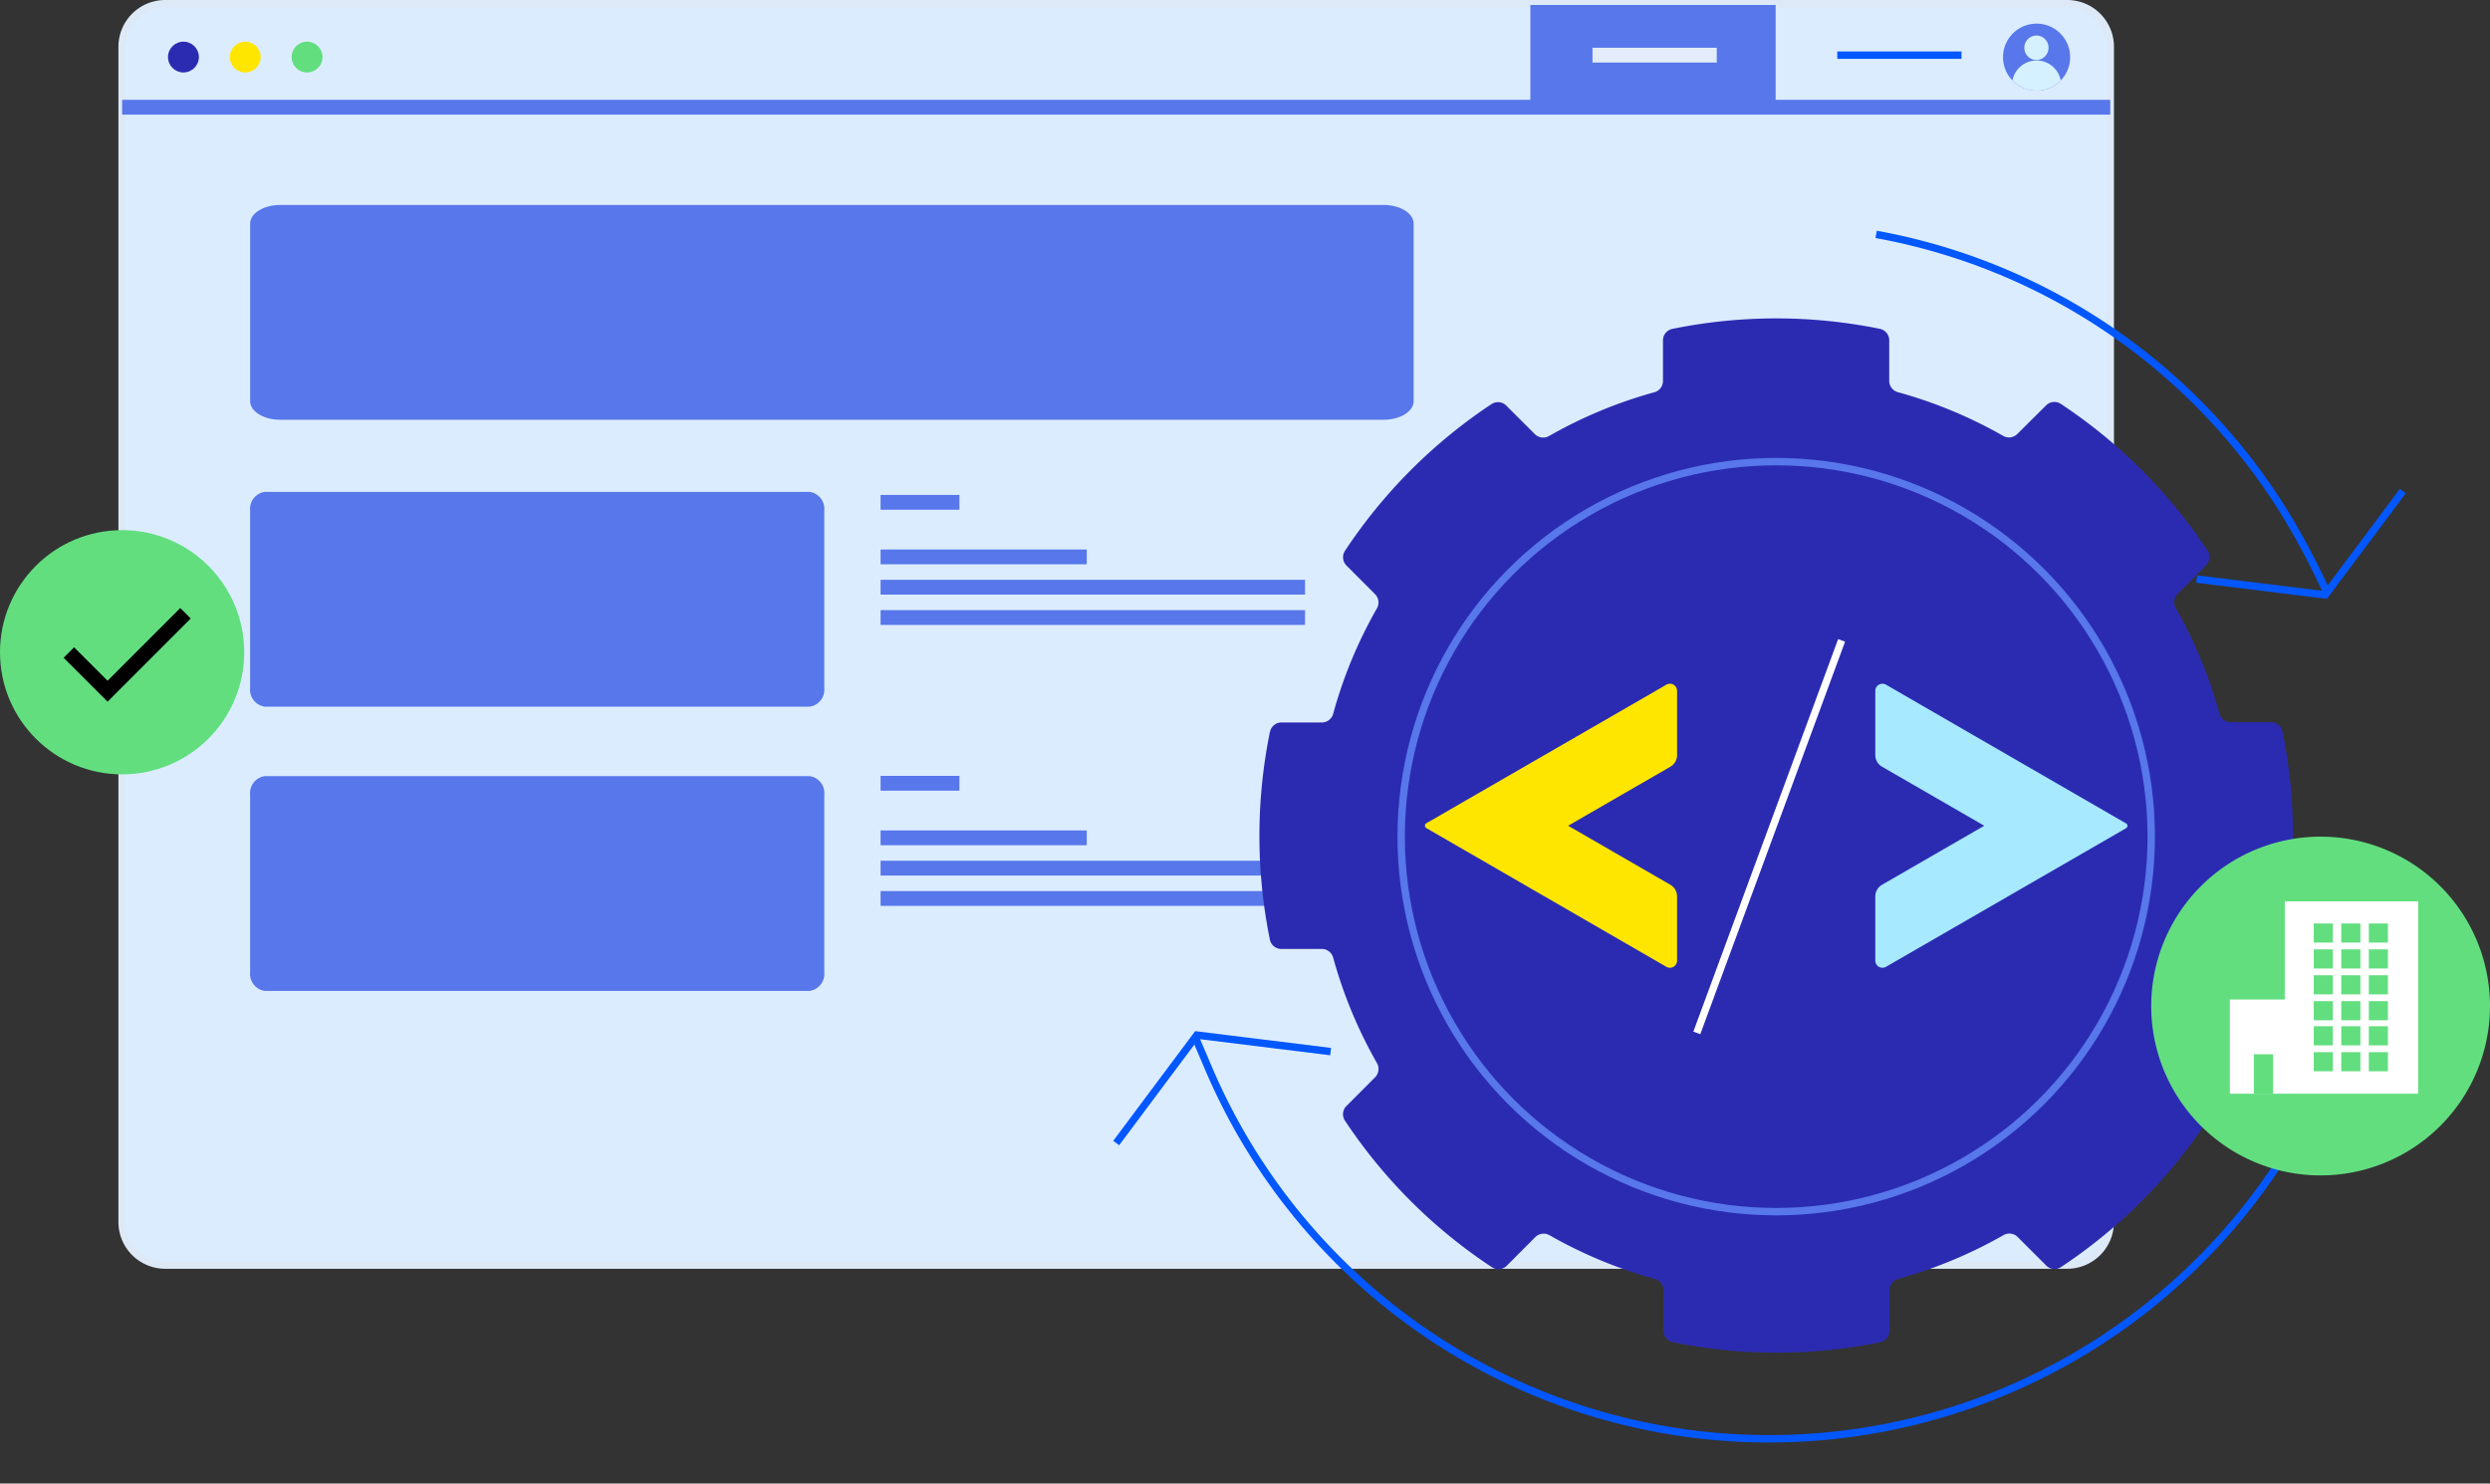
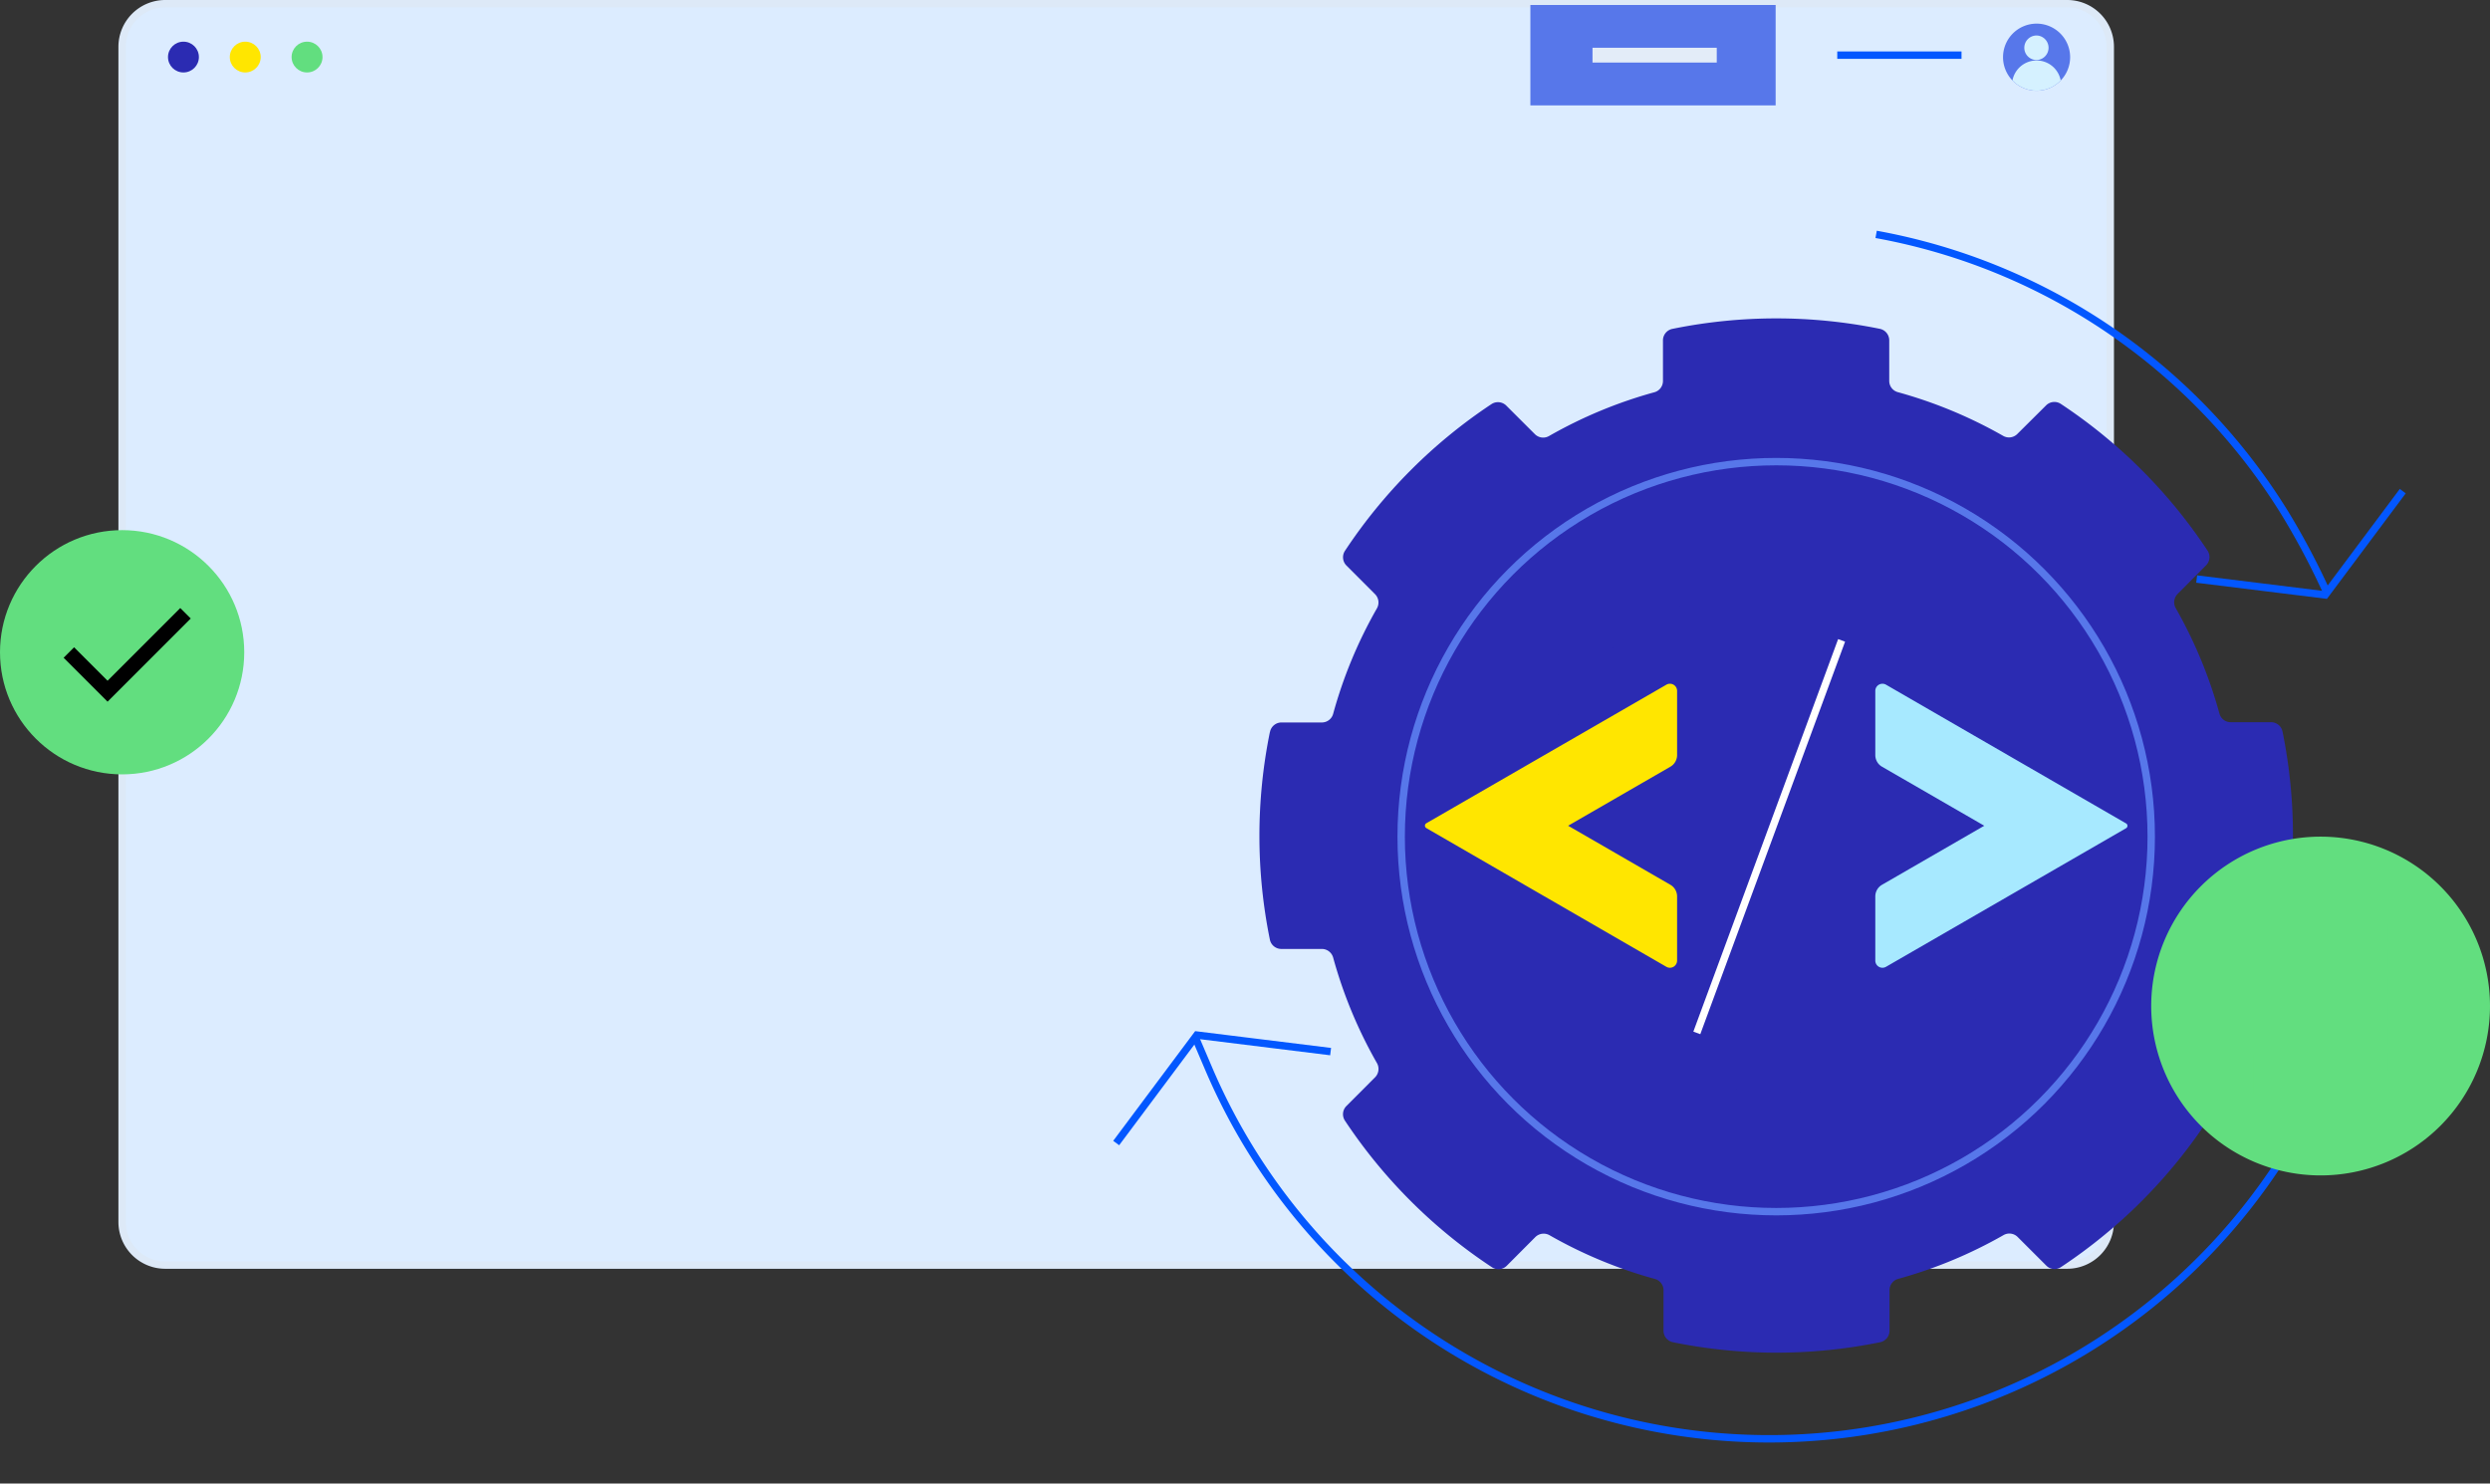
<svg xmlns="http://www.w3.org/2000/svg" viewBox="0 0 336.512 200.5">
  <rect x="0" y="0" width="336.512" height="200.5" fill="#333333" stroke="none" />
  <defs>
    <clipPath id="a">
      <circle cx="4.533" cy="4.533" r="4.533" class="a" />
    </clipPath>
    <style>.a,.c,.i{fill:none}.c{stroke:#5777ea;stroke-width:2px}.d{fill:#62de7f}.e{fill:#ffe600}.f{fill:#2b2bb2}.g{fill:#5777ea}.i{stroke:#0357ff;stroke-miterlimit:10}.j{fill:#d5f1ff}</style>
  </defs>
  <path fill="#dcecff" stroke="#dde9f7" d="M22.332.5h257.034a5.824 5.824 0 0 1 5.827 5.821V165.15a5.825 5.825 0 0 1-5.825 5.824H22.328a5.824 5.824 0 0 1-5.824-5.824V6.327A5.826 5.826 0 0 1 22.33.5Z" />
-   <path d="M16.503 14.491h268.689" class="c" />
  <ellipse cx="2.088" cy="2.08" class="d" rx="2.088" ry="2.08" transform="translate(39.41 5.632)" />
  <ellipse cx="2.088" cy="2.08" class="e" rx="2.088" ry="2.08" transform="translate(31.057 5.632)" />
  <ellipse cx="2.088" cy="2.08" class="f" rx="2.088" ry="2.08" transform="translate(22.704 5.632)" />
-   <path d="M37.877 27.7h149.1c2.248 0 4.07 1.131 4.07 2.523v23.985c0 1.394-1.822 2.523-4.07 2.523h-149.1c-2.248 0-4.07-1.13-4.07-2.523V30.224c-.001-1.395 1.821-2.524 4.07-2.524ZM35.814 66.476h73.572A2.312 2.312 0 0 1 111.397 69v23.983a2.311 2.311 0 0 1-2.011 2.524H35.814a2.313 2.313 0 0 1-2.011-2.524V69a2.314 2.314 0 0 1 2.011-2.524ZM35.814 104.889h73.572a2.312 2.312 0 0 1 2.011 2.524v23.983a2.312 2.312 0 0 1-2.011 2.525H35.814a2.312 2.312 0 0 1-2.011-2.525V107.41a2.314 2.314 0 0 1 2.011-2.521Z" class="g" />
-   <path d="M119.008 67.888h10.653M119.008 75.263h27.862M119.008 79.36h57.363M119.008 83.458h57.363M119.008 105.857h10.653M119.008 113.232h27.862M119.008 117.33h57.363M119.008 121.427h57.363" class="c" />
  <path d="M206.824.673h33.146v13.569h-33.146Z" class="g" />
  <path fill="none" stroke="#e3ecf8" stroke-width="2" d="M215.22 7.454h16.793" />
  <path d="M248.297 7.454h16.793" class="i" />
  <path d="M275.234 3.194a4.534 4.534 0 1 1-4.533 4.532 4.534 4.534 0 0 1 4.533-4.532Z" class="g" />
  <path d="M275.235 4.796a1.659 1.659 0 0 1 0 3.317 1.658 1.658 0 0 1-1.659-1.657 1.659 1.659 0 0 1 1.659-1.659" class="j" />
  <g clip-path="url(#a)" transform="translate(270.701 3.195)">
    <path d="M7.852 8.238a3.318 3.318 0 0 0-6.635 0 5.4 5.4 0 0 0 6.635 0Z" class="j" />
  </g>
  <path d="M252.607 41.374a79.564 79.564 0 1 0 0 159.127Z" class="a" />
  <g transform="translate(0 71.648)">
    <circle cx="16.504" cy="16.504" r="16.504" class="d" />
    <path fill="none" stroke="#000" stroke-miterlimit="10" stroke-width="2" d="M25.071 11.236 14.537 21.769l-5.232-5.23" />
  </g>
  <path d="M321.117 119.223a82.344 82.344 0 0 1-157.689 25.4l-1.812-4.245" class="i" />
  <path d="m150.848 154.479 10.9-14.591 18.079 2.235M253.551 31.676a82.168 82.168 0 0 1 55.19 37.593 99.688 99.688 0 0 1 5.777 10.927" class="i" />
  <path d="m324.722 66.378-10.475 14.024-17.377-2.146" class="i" />
  <path d="M171.632 98.922a1.586 1.586 0 0 1 1.547-1.282h5.463a1.58 1.58 0 0 0 1.52-1.141 61.532 61.532 0 0 1 5.927-14.288 1.6 1.6 0 0 0-.248-1.9l-3.869-3.874a1.583 1.583 0 0 1-.209-1.99 70.283 70.283 0 0 1 19.819-19.842 1.594 1.594 0 0 1 1.985.213l3.873 3.865a1.584 1.584 0 0 0 1.9.248 61.589 61.589 0 0 1 14.26-5.923 1.577 1.577 0 0 0 1.141-1.522v-5.5a1.594 1.594 0 0 1 1.321-1.548 70.234 70.234 0 0 1 27.979 0 1.587 1.587 0 0 1 1.28 1.547v5.49a1.577 1.577 0 0 0 1.141 1.519 61.973 61.973 0 0 1 14.26 5.915 1.587 1.587 0 0 0 1.9-.248l3.894-3.87a1.581 1.581 0 0 1 1.982-.213 70.2 70.2 0 0 1 19.847 19.843 1.583 1.583 0 0 1-.208 1.99l-3.85 3.871a1.593 1.593 0 0 0-.248 1.9 62.159 62.159 0 0 1 5.917 14.28 1.567 1.567 0 0 0 1.52 1.141h5.45a1.589 1.589 0 0 1 1.549 1.279 70.361 70.361 0 0 1 0 28 1.59 1.59 0 0 1-1.549 1.283h-5.476a1.577 1.577 0 0 0-1.522 1.141 61.875 61.875 0 0 1-5.912 14.332 1.6 1.6 0 0 0 .248 1.9l3.868 3.89a1.591 1.591 0 0 1 .214 1.982 70.2 70.2 0 0 1-19.824 19.842 1.557 1.557 0 0 1-1.977-.209l-3.874-3.871a1.582 1.582 0 0 0-1.9-.251 61.682 61.682 0 0 1-14.26 5.922 1.581 1.581 0 0 0-1.149 1.534v5.477a1.592 1.592 0 0 1-1.282 1.549 70.176 70.176 0 0 1-27.979 0 1.59 1.59 0 0 1-1.283-1.549v-5.477a1.588 1.588 0 0 0-1.14-1.522 61.42 61.42 0 0 1-14.264-5.915 1.6 1.6 0 0 0-1.92.248l-3.863 3.878a1.575 1.575 0 0 1-1.987.208 70.185 70.185 0 0 1-19.882-19.819 1.57 1.57 0 0 1 .208-1.987l3.87-3.876a1.607 1.607 0 0 0 .246-1.921 61.7 61.7 0 0 1-5.924-14.281 1.59 1.59 0 0 0-1.522-1.141h-5.478a1.579 1.579 0 0 1-1.549-1.282 70.287 70.287 0 0 1 0-28" class="f" />
  <g transform="translate(189.361 62.388)">
    <circle cx="34.246" cy="34.246" r="34.246" class="f" transform="translate(16.814 16.814)" />
    <circle cx="50.684" cy="50.684" r="50.684" fill="none" stroke="#5777ea" stroke-miterlimit="10" />
    <path fill="#a7e9ff" d="M97.962 48.892 65.529 30.149a.968.968 0 0 0-1.452.839v8.672a1.815 1.815 0 0 0 .908 1.572l13.819 7.979-13.819 7.978a1.817 1.817 0 0 0-.908 1.573v8.671a.967.967 0 0 0 1.452.839l23.2-13.392 9.236-5.332a.379.379 0 0 0 0-.656" />
    <path d="m3.405 49.53 32.433 18.743a.968.968 0 0 0 1.452-.839v-8.673a1.815 1.815 0 0 0-.908-1.572L22.564 49.21l13.819-7.978a1.817 1.817 0 0 0 .908-1.573v-8.671a.967.967 0 0 0-1.452-.839l-23.2 13.392-9.236 5.332a.379.379 0 0 0 0 .656" class="e" />
    <path fill="none" stroke="#fff" stroke-miterlimit="10" d="m39.957 77.208 19.565-53.047" />
  </g>
  <path d="M313.619 113.072a22.892 22.892 0 1 1-22.892 22.892 22.892 22.892 0 0 1 22.892-22.892" class="d" />
-   <path fill="#fff" d="M301.352 147.812v-12.731h7.424v-13.258h18.03v25.989Z" />
  <path d="M312.695 124.807h2.585v2.585h-2.585zM312.695 131.808h2.585v2.585h-2.585zM312.695 138.699h2.585v2.585h-2.585zM312.695 128.307h2.585v2.585h-2.585zM312.695 135.308h2.585v2.585h-2.585zM312.695 142.199h2.585v2.585h-2.585zM316.415 124.807H319v2.585h-2.585zM316.415 131.808H319v2.585h-2.585zM316.415 138.699H319v2.585h-2.585zM316.415 128.307H319v2.585h-2.585zM316.415 135.308H319v2.585h-2.585zM316.415 142.199H319v2.585h-2.585zM320.134 124.807h2.585v2.585h-2.585zM320.134 131.808h2.585v2.585h-2.585zM320.134 138.699h2.585v2.585h-2.585zM320.134 128.307h2.585v2.585h-2.585zM320.134 135.308h2.585v2.585h-2.585zM320.134 142.199h2.585v2.585h-2.585zM304.61 147.808v-5.321h2.585v5.321" class="d" />
</svg>